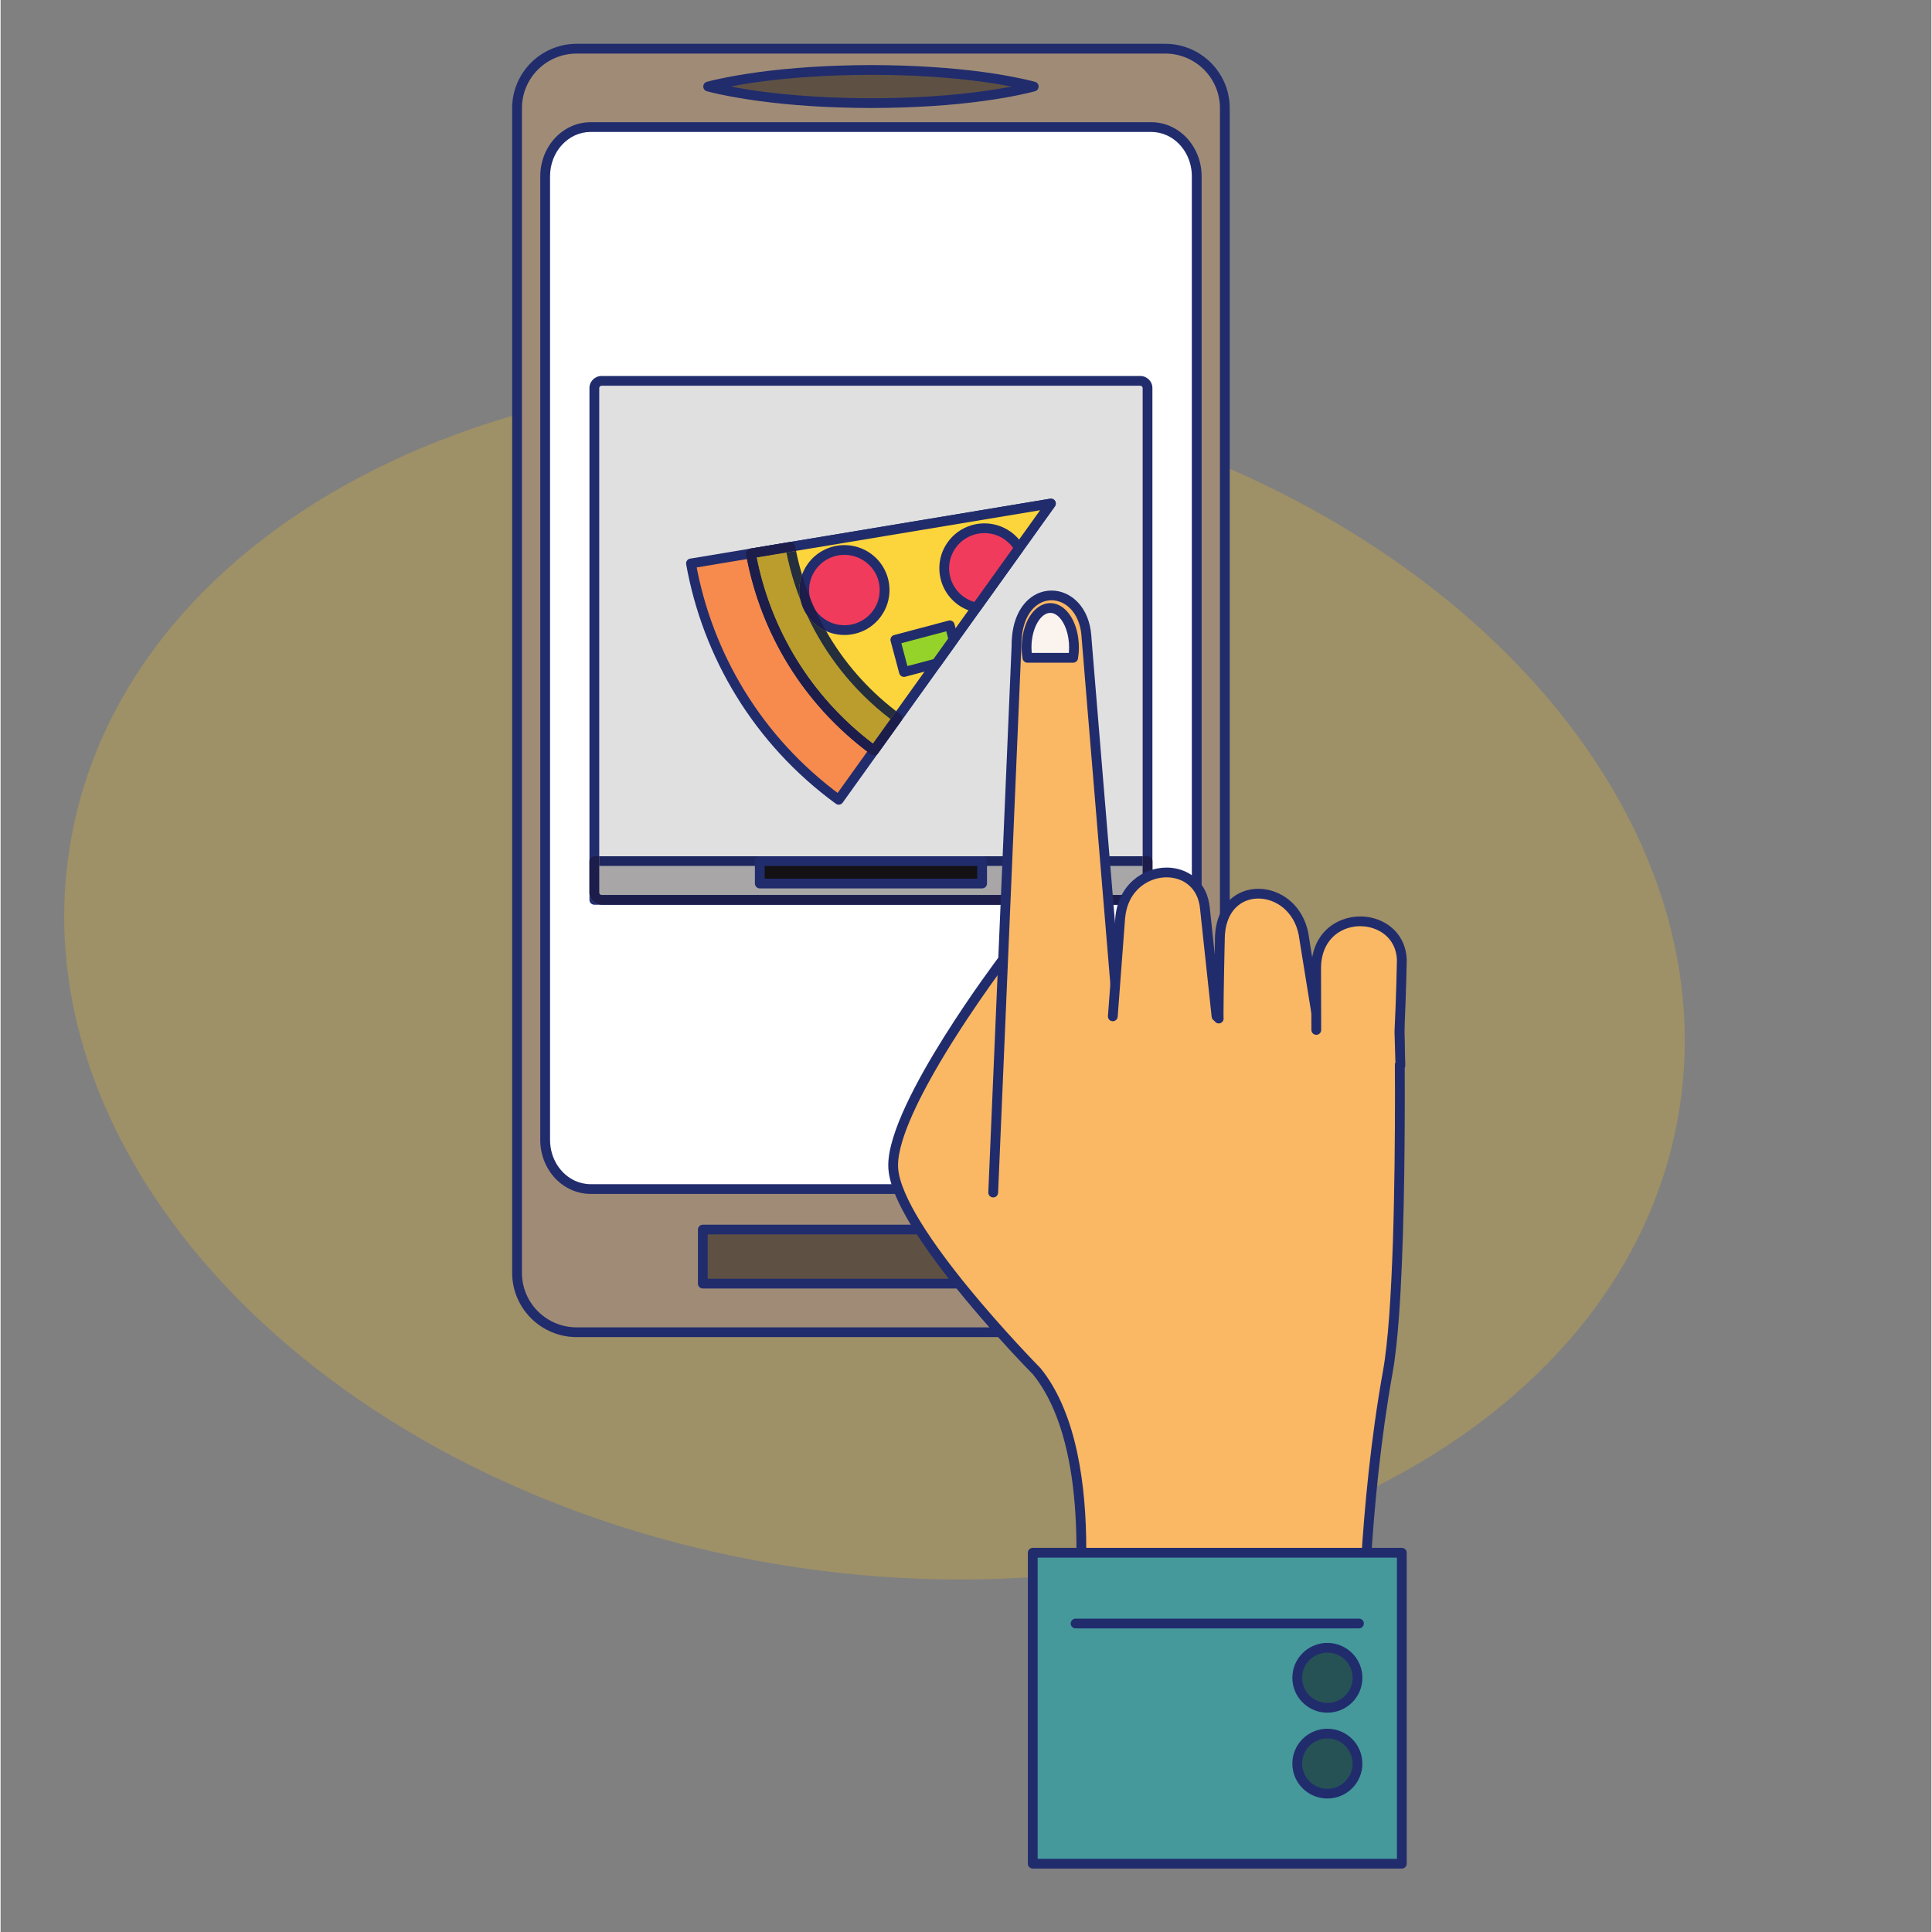
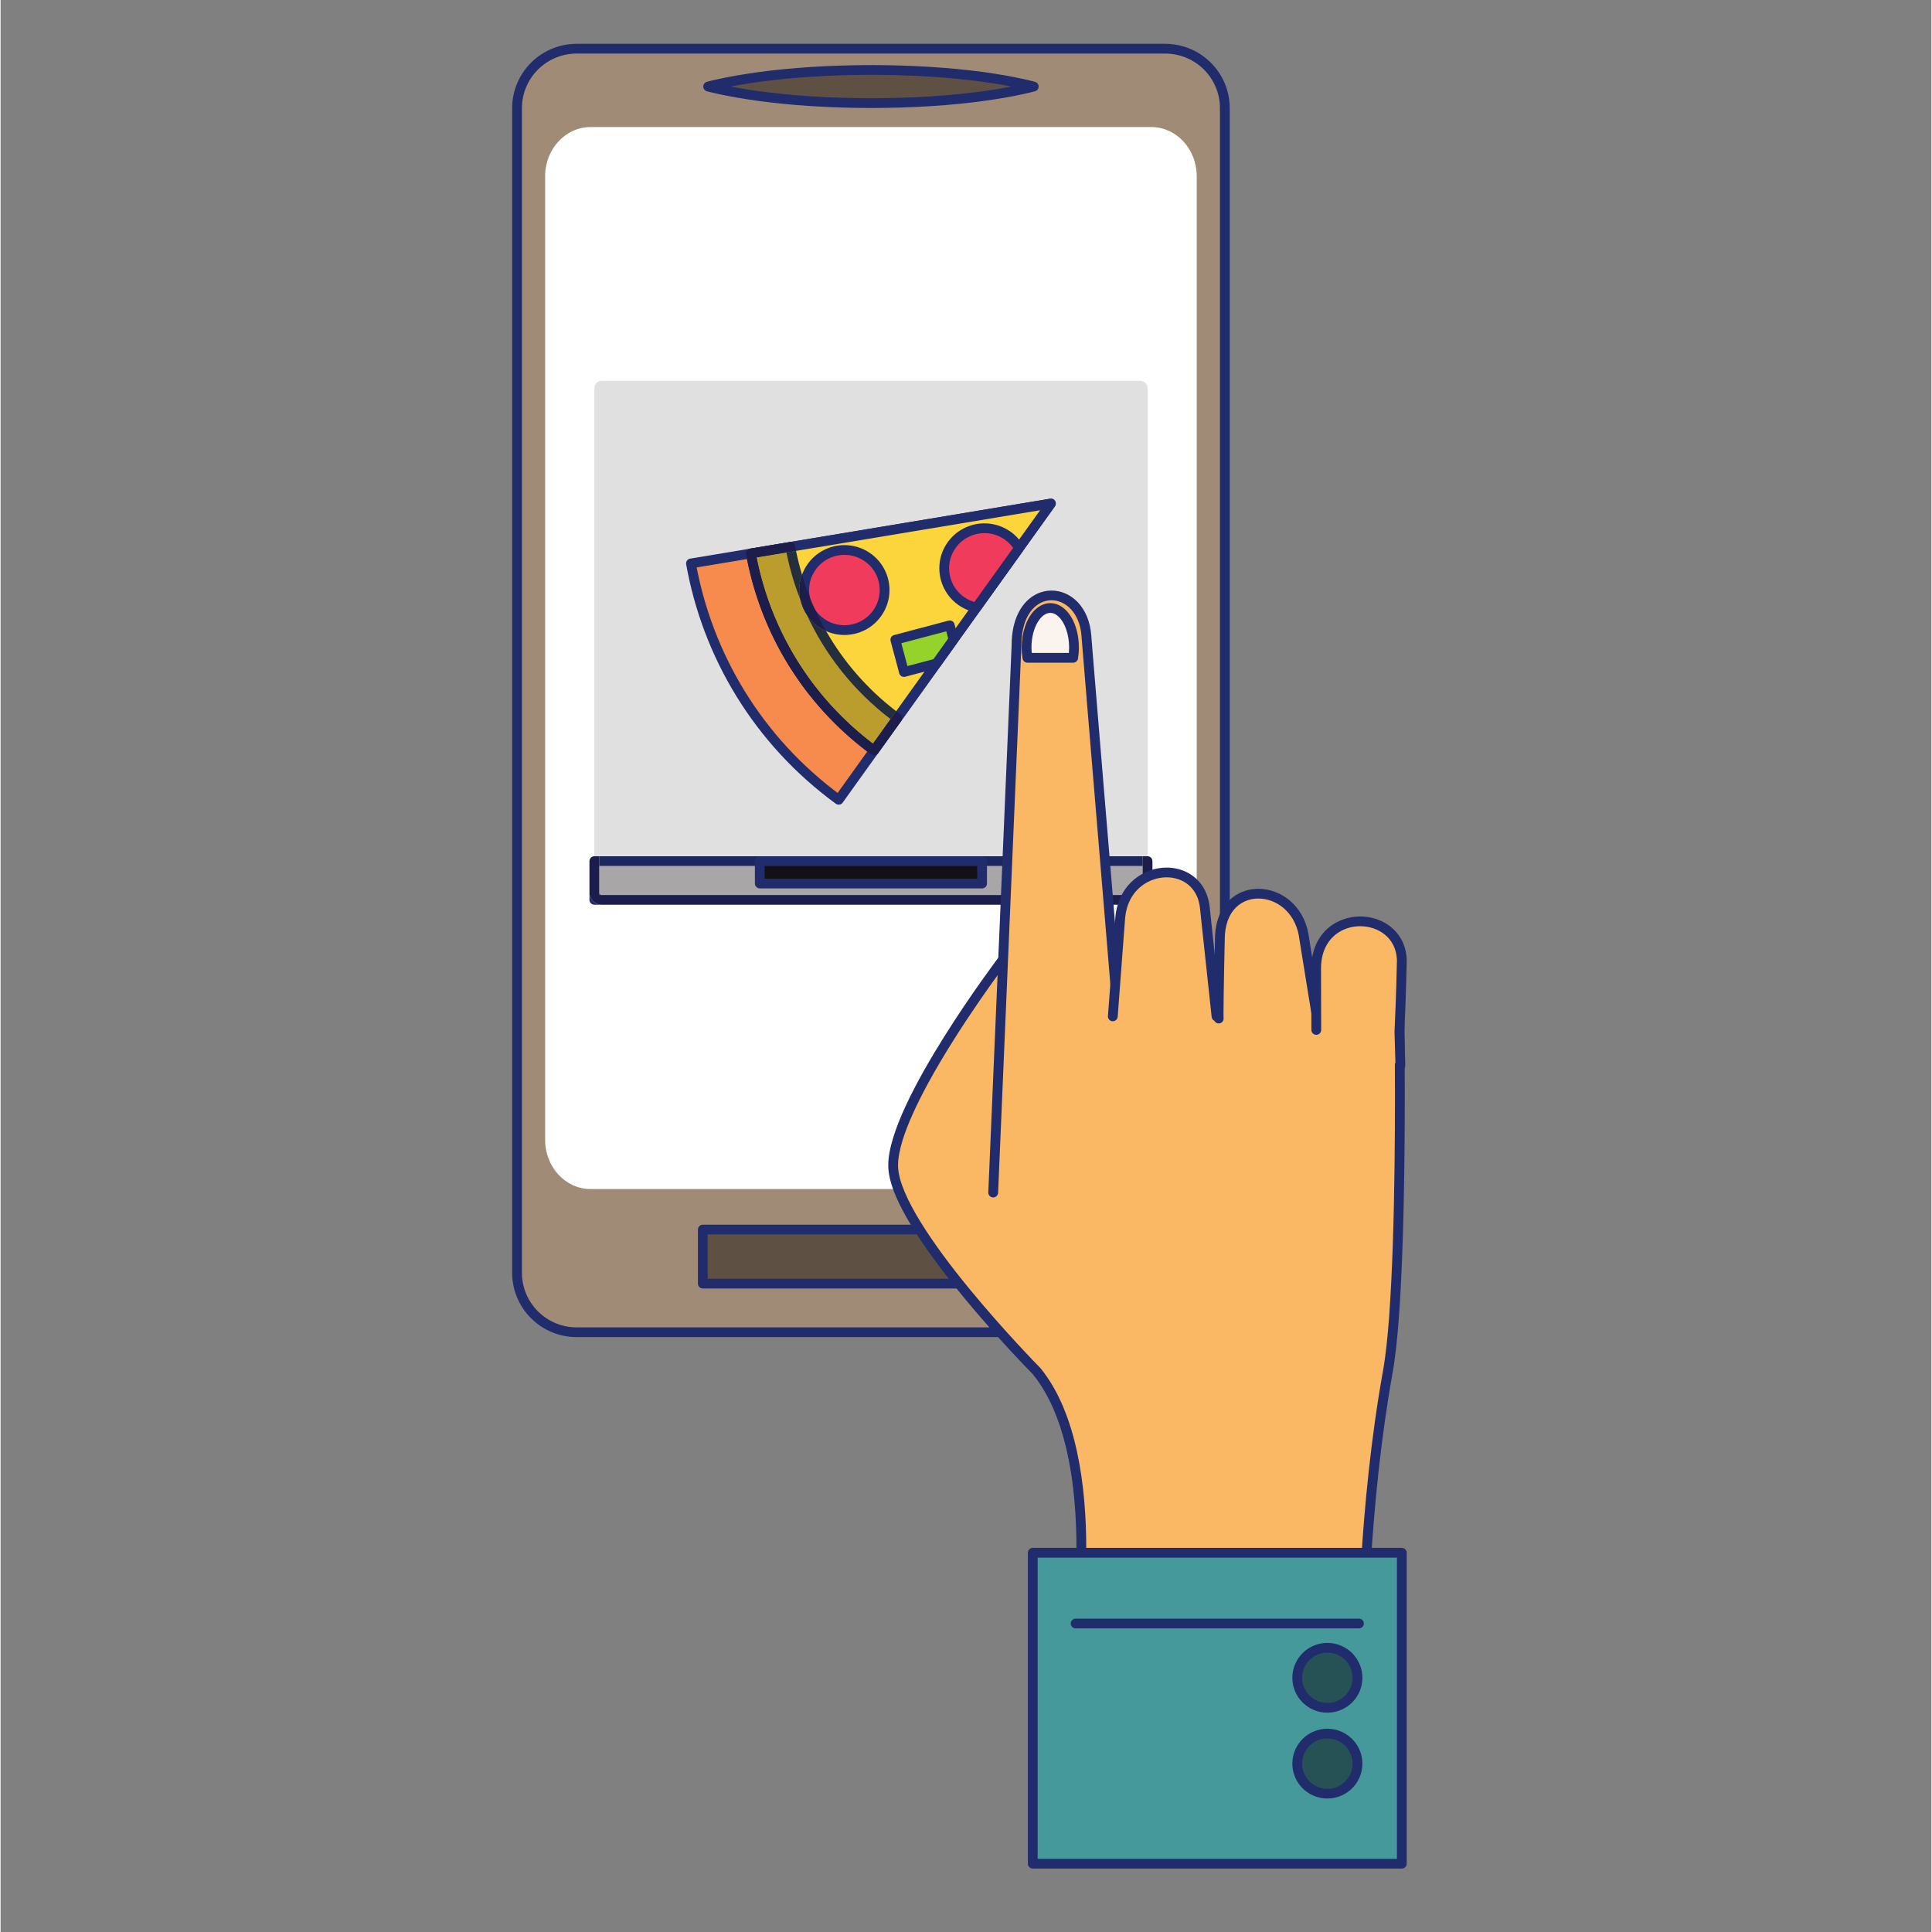
<svg xmlns="http://www.w3.org/2000/svg" width="260" zoomAndPan="magnify" viewBox="0 0 194.88 195" height="260" preserveAspectRatio="xMidYMid meet" version="1.0">
  <rect x="0" y="0" width="194.88" height="195" fill="#808080" stroke="none" />
  <defs>
    <filter x="0%" y="0%" width="100%" height="100%" id="75a8e5c677">
      <feColorMatrix values="0 0 0 0 1 0 0 0 0 1 0 0 0 0 1 0 0 0 1 0" color-interpolation-filters="sRGB" />
    </filter>
    <clipPath id="b428c9f4c9">
-       <path d="M 0.438 26 L 180 26 L 180 172 L 0.438 172 Z M 0.438 26 " clip-rule="nonzero" />
-     </clipPath>
+       </clipPath>
    <mask id="415799831d">
      <g filter="url(#75a8e5c677)">
        <rect x="-19.488" width="233.856" fill="#000000" y="-19.5" height="234" fill-opacity="0.24" />
      </g>
    </mask>
    <clipPath id="99f7f52a49">
      <path d="M 6 12 L 170 12 L 170 134 L 6 134 Z M 6 12 " clip-rule="nonzero" />
    </clipPath>
    <clipPath id="a5339b3bce">
      <path d="M 16.914 0.078 L 179.473 27.258 L 159.707 145.484 L -2.855 118.305 Z M 16.914 0.078 " clip-rule="nonzero" />
    </clipPath>
    <clipPath id="d46fecaed8">
      <path d="M 98.086 13.652 C 53.254 6.156 12.488 26.543 7.027 59.191 C 1.57 91.84 33.488 124.383 78.32 131.875 C 123.152 139.371 163.922 118.984 169.379 86.336 C 174.84 53.688 142.918 21.148 98.086 13.652 Z M 98.086 13.652 " clip-rule="nonzero" />
    </clipPath>
    <clipPath id="fdd44a4f7c">
      <rect x="0" width="180" y="0" height="146" />
    </clipPath>
    <clipPath id="84e6812eea">
      <path d="M 52 4.355 L 124 4.355 L 124 135 L 52 135 Z M 52 4.355 " clip-rule="nonzero" />
    </clipPath>
    <clipPath id="72208e0ce9">
      <path d="M 51.629 4.355 L 125 4.355 L 125 135 L 51.629 135 Z M 51.629 4.355 " clip-rule="nonzero" />
    </clipPath>
    <clipPath id="8473c670a6">
      <path d="M 90 96 L 141.914 96 L 141.914 170 L 90 170 Z M 90 96 " clip-rule="nonzero" />
    </clipPath>
    <clipPath id="861379ce4b">
      <path d="M 89 96 L 141.914 96 L 141.914 170 L 89 170 Z M 89 96 " clip-rule="nonzero" />
    </clipPath>
    <clipPath id="e65b8b7d6e">
      <path d="M 132 92 L 141.914 92 L 141.914 108 L 132 108 Z M 132 92 " clip-rule="nonzero" />
    </clipPath>
    <clipPath id="c1a253fe71">
      <path d="M 132 92 L 141.914 92 L 141.914 109 L 132 109 Z M 132 92 " clip-rule="nonzero" />
    </clipPath>
    <clipPath id="10d7e15e42">
      <path d="M 104 156 L 141.914 156 L 141.914 188.66 L 104 188.66 Z M 104 156 " clip-rule="nonzero" />
    </clipPath>
    <clipPath id="907a16c957">
      <path d="M 103 156 L 141.914 156 L 141.914 188.66 L 103 188.66 Z M 103 156 " clip-rule="nonzero" />
    </clipPath>
  </defs>
  <g clip-path="url(#b428c9f4c9)">
    <g mask="url(#415799831d)">
      <g transform="matrix(1, 0, 0, 1, 0, 26)">
        <g clip-path="url(#fdd44a4f7c)">
          <g clip-path="url(#99f7f52a49)">
            <g clip-path="url(#a5339b3bce)">
              <g clip-path="url(#d46fecaed8)">
                <path fill="#fec41a" d="M 16.914 0.078 L 179.473 27.258 L 159.707 145.484 L -2.855 118.305 Z M 16.914 0.078 " fill-opacity="1" fill-rule="nonzero" />
              </g>
            </g>
          </g>
        </g>
      </g>
    </g>
  </g>
  <g clip-path="url(#84e6812eea)">
    <path fill="#a08c76" d="M 123.562 128.465 C 123.562 131.781 120.867 134.465 117.543 134.465 L 58.148 134.465 C 54.82 134.465 52.125 131.781 52.125 128.465 L 52.125 10.918 C 52.125 7.602 54.82 4.918 58.148 4.918 L 117.543 4.918 C 120.867 4.918 123.562 7.602 123.562 10.918 L 123.562 128.465 " fill-opacity="1" fill-rule="nonzero" />
  </g>
  <g clip-path="url(#72208e0ce9)">
    <path fill="#212c6d" d="M 123.566 128.465 L 123.07 128.465 C 123.07 129.988 122.453 131.363 121.453 132.359 C 120.449 133.359 119.07 133.973 117.543 133.973 L 58.148 133.973 C 56.621 133.973 55.242 133.359 54.238 132.359 C 53.238 131.363 52.621 129.988 52.621 128.465 L 52.621 10.914 C 52.621 9.395 53.238 8.02 54.238 7.02 C 55.242 6.023 56.621 5.41 58.148 5.406 L 117.543 5.406 C 119.07 5.41 120.449 6.023 121.453 7.02 C 122.453 8.02 123.07 9.395 123.07 10.914 L 123.07 128.465 L 124.059 128.465 L 124.059 10.914 C 124.059 9.125 123.328 7.5 122.148 6.324 C 120.973 5.152 119.34 4.422 117.543 4.422 L 58.148 4.422 C 56.352 4.422 54.719 5.152 53.543 6.324 C 52.363 7.5 51.633 9.125 51.633 10.914 L 51.633 128.465 C 51.633 130.258 52.363 131.883 53.543 133.055 C 54.719 134.23 56.352 134.957 58.148 134.957 L 117.543 134.957 C 119.34 134.957 120.973 134.23 122.148 133.055 C 123.328 131.883 124.059 130.258 124.059 128.465 L 123.566 128.465 " fill-opacity="1" fill-rule="nonzero" />
  </g>
  <path fill="#ffffff" d="M 120.727 115.047 C 120.727 117.789 118.676 120.012 116.141 120.012 L 59.551 120.012 C 57.016 120.012 54.961 117.789 54.961 115.047 L 54.961 17.789 C 54.961 15.047 57.016 12.824 59.551 12.824 L 116.141 12.824 C 118.676 12.824 120.727 15.047 120.727 17.789 L 120.727 115.047 " fill-opacity="1" fill-rule="nonzero" />
-   <path fill="#212c6d" d="M 120.727 115.047 L 120.234 115.047 C 120.234 116.293 119.766 117.418 119.02 118.223 C 118.648 118.629 118.207 118.949 117.719 119.172 C 117.234 119.395 116.703 119.52 116.141 119.52 L 59.551 119.52 C 58.988 119.52 58.457 119.395 57.969 119.172 C 57.238 118.84 56.613 118.277 56.164 117.562 C 55.719 116.848 55.457 115.984 55.457 115.047 L 55.457 17.789 C 55.457 16.543 55.922 15.422 56.668 14.613 C 57.043 14.211 57.484 13.887 57.969 13.664 C 58.457 13.441 58.988 13.32 59.551 13.316 L 116.141 13.316 C 116.703 13.32 117.234 13.441 117.719 13.664 C 118.449 13.996 119.078 14.559 119.523 15.273 C 119.969 15.988 120.234 16.855 120.234 17.789 L 120.234 115.047 L 121.223 115.047 L 121.223 17.789 C 121.223 16.297 120.66 14.938 119.746 13.945 C 119.289 13.453 118.742 13.051 118.133 12.77 C 117.52 12.488 116.848 12.336 116.141 12.336 L 59.551 12.336 C 58.844 12.336 58.168 12.488 57.559 12.77 C 56.641 13.188 55.871 13.887 55.328 14.754 C 54.785 15.625 54.469 16.672 54.469 17.789 L 54.469 115.047 C 54.469 116.539 55.027 117.902 55.941 118.891 C 56.398 119.387 56.949 119.789 57.559 120.066 C 58.168 120.348 58.844 120.504 59.551 120.504 L 116.141 120.504 C 116.848 120.504 117.52 120.348 118.133 120.066 C 119.047 119.648 119.82 118.953 120.363 118.082 C 120.906 117.211 121.223 116.168 121.223 115.047 L 120.727 115.047 " fill-opacity="1" fill-rule="nonzero" />
  <path fill="#5e5143" d="M 104.816 129.559 L 70.875 129.559 L 70.875 124.102 L 104.816 124.102 L 104.816 129.559 " fill-opacity="1" fill-rule="nonzero" />
  <path fill="#212c6d" d="M 104.816 129.559 L 104.816 129.066 L 71.367 129.066 L 71.367 124.594 L 104.32 124.594 L 104.32 129.559 L 104.816 129.559 L 104.816 129.066 L 104.816 129.559 L 105.309 129.559 L 105.309 124.102 C 105.309 123.973 105.258 123.844 105.164 123.754 C 105.074 123.66 104.945 123.609 104.816 123.609 L 70.875 123.609 C 70.746 123.609 70.617 123.66 70.527 123.754 C 70.434 123.844 70.383 123.973 70.383 124.102 L 70.383 129.559 C 70.383 129.688 70.434 129.812 70.527 129.906 C 70.617 129.996 70.746 130.051 70.875 130.051 L 104.816 130.051 C 104.945 130.051 105.074 129.996 105.164 129.906 C 105.258 129.812 105.309 129.688 105.309 129.559 L 104.816 129.559 " fill-opacity="1" fill-rule="nonzero" />
  <path fill="#5e5143" d="M 71.414 8.734 C 71.414 8.734 71.93 8.59 72.824 8.402 C 73.723 8.211 75.008 7.98 76.551 7.77 C 78.09 7.559 79.887 7.375 81.812 7.254 C 82.773 7.191 83.77 7.141 84.781 7.113 C 85.793 7.074 86.82 7.07 87.844 7.059 C 88.871 7.07 89.898 7.074 90.91 7.109 C 91.922 7.133 92.918 7.188 93.879 7.246 C 95.805 7.371 97.602 7.555 99.141 7.762 C 100.684 7.969 101.965 8.207 102.867 8.398 C 103.762 8.59 104.277 8.734 104.277 8.734 C 104.277 8.734 103.762 8.879 102.867 9.066 C 101.965 9.262 100.684 9.5 99.141 9.707 C 97.602 9.914 95.805 10.098 93.879 10.219 C 92.918 10.281 91.922 10.336 90.91 10.359 C 89.898 10.395 88.871 10.398 87.844 10.41 C 86.82 10.398 85.793 10.395 84.781 10.355 C 83.77 10.328 82.773 10.277 81.812 10.215 C 79.887 10.094 78.09 9.91 76.551 9.699 C 75.008 9.484 73.723 9.254 72.824 9.066 C 71.93 8.879 71.414 8.734 71.414 8.734 " fill-opacity="1" fill-rule="nonzero" />
  <path fill="#212c6d" d="M 71.414 8.734 L 71.547 9.207 L 71.551 9.207 C 71.57 9.203 72.07 9.062 72.926 8.883 L 72.93 8.883 C 73.812 8.695 75.086 8.469 76.617 8.254 C 78.145 8.047 79.93 7.863 81.844 7.746 C 82.801 7.684 83.789 7.633 84.793 7.605 L 84.801 7.605 C 85.801 7.566 86.82 7.562 87.852 7.551 L 87.844 7.059 L 87.84 7.551 C 88.871 7.562 89.891 7.562 90.891 7.602 L 90.898 7.602 C 91.898 7.625 92.887 7.68 93.848 7.738 C 95.762 7.859 97.547 8.043 99.074 8.25 C 100.602 8.457 101.875 8.691 102.762 8.883 L 102.766 8.883 C 103.207 8.973 103.555 9.059 103.789 9.117 C 103.906 9.145 103.996 9.168 104.055 9.184 C 104.086 9.191 104.105 9.199 104.121 9.203 L 104.137 9.207 L 104.141 9.207 L 104.277 8.734 L 104.141 8.262 C 104.121 8.266 103.621 8.406 102.766 8.586 L 102.762 8.586 C 101.875 8.777 100.602 9.012 99.074 9.219 C 97.547 9.426 95.762 9.609 93.848 9.73 C 92.887 9.789 91.898 9.844 90.898 9.867 L 90.891 9.867 C 89.891 9.902 88.871 9.906 87.84 9.918 L 87.844 10.41 L 87.852 9.918 C 86.82 9.906 85.801 9.902 84.801 9.863 L 84.793 9.863 C 83.789 9.836 82.801 9.789 81.844 9.723 C 79.93 9.602 78.145 9.418 76.617 9.215 C 75.086 9 73.812 8.77 72.93 8.582 L 72.926 8.582 C 72.484 8.492 72.137 8.41 71.902 8.352 C 71.785 8.324 71.695 8.301 71.637 8.285 C 71.605 8.277 71.582 8.27 71.57 8.266 L 71.551 8.262 L 71.547 8.262 L 71.414 8.734 L 71.547 9.207 L 71.414 8.734 L 71.277 9.207 C 71.289 9.211 71.812 9.359 72.727 9.547 L 72.723 9.547 C 73.637 9.738 74.93 9.973 76.48 10.188 L 76.484 10.188 C 78.035 10.398 79.844 10.582 81.781 10.707 C 82.746 10.77 83.75 10.82 84.766 10.848 L 84.762 10.848 C 85.785 10.887 86.816 10.891 87.84 10.902 L 87.852 10.902 C 88.875 10.891 89.906 10.887 90.93 10.852 L 90.91 10.359 L 90.922 10.852 C 91.945 10.824 92.945 10.77 93.91 10.711 C 95.848 10.59 97.656 10.406 99.211 10.191 L 99.207 10.191 C 100.762 9.984 102.059 9.746 102.969 9.547 L 102.965 9.547 C 103.879 9.359 104.402 9.211 104.414 9.207 C 104.625 9.148 104.77 8.953 104.77 8.734 C 104.77 8.516 104.625 8.32 104.414 8.262 C 104.402 8.258 103.879 8.109 102.965 7.918 L 102.969 7.922 C 102.059 7.723 100.762 7.484 99.207 7.273 L 99.211 7.273 C 97.656 7.062 95.848 6.879 93.91 6.758 C 92.945 6.699 91.945 6.641 90.922 6.617 L 90.91 7.109 L 90.93 6.617 C 89.906 6.578 88.875 6.578 87.852 6.566 L 87.84 6.566 C 86.816 6.578 85.785 6.582 84.762 6.621 L 84.781 7.113 L 84.766 6.621 C 83.75 6.648 82.746 6.699 81.781 6.762 C 79.844 6.887 78.035 7.07 76.484 7.281 L 76.48 7.281 C 74.93 7.496 73.637 7.727 72.723 7.922 L 72.727 7.922 C 71.812 8.109 71.289 8.258 71.277 8.262 C 71.066 8.32 70.922 8.516 70.922 8.734 C 70.922 8.953 71.066 9.148 71.277 9.207 L 71.414 8.734 " fill-opacity="1" fill-rule="nonzero" />
  <path fill="#e0e0e0" d="M 115.762 90.094 C 115.762 90.496 115.438 90.824 115.031 90.824 L 60.656 90.824 C 60.254 90.824 59.93 90.496 59.93 90.094 L 59.93 39.168 C 59.93 38.766 60.254 38.441 60.656 38.441 L 115.031 38.441 C 115.438 38.441 115.762 38.766 115.762 39.168 L 115.762 90.094 " fill-opacity="1" fill-rule="nonzero" />
-   <path fill="#212c6d" d="M 115.762 90.094 L 115.27 90.094 C 115.27 90.16 115.242 90.219 115.199 90.262 C 115.156 90.305 115.098 90.332 115.031 90.332 L 60.656 90.332 C 60.59 90.332 60.535 90.305 60.492 90.262 C 60.449 90.219 60.422 90.16 60.422 90.094 L 60.422 39.168 C 60.422 39.102 60.449 39.047 60.492 39.004 C 60.535 38.957 60.59 38.934 60.656 38.934 L 115.031 38.934 C 115.102 38.934 115.156 38.957 115.199 39.004 C 115.242 39.047 115.27 39.102 115.27 39.168 L 115.27 90.094 L 116.254 90.094 L 116.254 39.168 C 116.258 38.832 116.117 38.523 115.898 38.305 C 115.68 38.086 115.367 37.949 115.031 37.949 L 60.656 37.949 C 60.32 37.949 60.012 38.086 59.793 38.305 C 59.574 38.523 59.434 38.832 59.434 39.168 L 59.434 90.094 C 59.434 90.43 59.57 90.738 59.793 90.957 C 60.012 91.18 60.32 91.316 60.656 91.316 L 115.031 91.316 C 115.367 91.316 115.68 91.18 115.898 90.957 C 116.117 90.738 116.258 90.43 116.254 90.094 L 115.762 90.094 " fill-opacity="1" fill-rule="nonzero" />
  <path fill="#a8a6a7" d="M 115.031 90.332 L 60.656 90.332 C 60.59 90.332 60.535 90.305 60.492 90.262 C 60.449 90.219 60.422 90.16 60.422 90.094 L 60.422 87.406 L 115.27 87.406 L 115.27 90.098 C 115.27 90.16 115.242 90.219 115.199 90.262 C 115.156 90.305 115.098 90.332 115.031 90.332 " fill-opacity="1" fill-rule="nonzero" />
  <path fill="#171f4e" d="M 115.27 90.332 L 60.422 90.332 L 60.422 90.094 C 60.422 90.16 60.449 90.219 60.492 90.262 C 60.535 90.305 60.59 90.332 60.656 90.332 L 115.031 90.332 C 115.098 90.332 115.156 90.305 115.199 90.262 C 115.242 90.219 115.27 90.16 115.27 90.098 L 115.27 90.332 " fill-opacity="1" fill-rule="nonzero" />
  <path fill="#212c6d" d="M 115.762 91.316 L 115.035 91.316 C 115.371 91.316 115.68 91.176 115.898 90.957 C 116.117 90.738 116.258 90.43 116.258 90.094 L 116.258 86.914 L 116.258 90.824 C 116.258 90.953 116.203 91.078 116.113 91.172 C 116.02 91.262 115.895 91.316 115.762 91.316 M 60.656 91.316 L 59.93 91.316 C 59.797 91.316 59.672 91.262 59.578 91.172 C 59.488 91.078 59.434 90.953 59.434 90.824 L 59.434 90.094 C 59.434 90.43 59.57 90.738 59.793 90.957 C 60.012 91.176 60.32 91.316 60.656 91.316 " fill-opacity="1" fill-rule="nonzero" />
  <path fill="#1d265e" d="M 115.27 90.098 L 115.27 87.406 L 60.422 87.406 L 60.422 90.094 L 60.422 86.422 L 115.27 86.422 L 115.27 90.094 C 115.27 90.094 115.27 90.094 115.27 90.098 " fill-opacity="1" fill-rule="nonzero" />
  <path fill="#1c1d4b" d="M 115.035 91.316 L 60.656 91.316 C 60.32 91.316 60.012 91.176 59.793 90.957 C 59.57 90.738 59.434 90.43 59.434 90.094 L 59.434 86.914 C 59.434 86.785 59.488 86.656 59.578 86.566 C 59.672 86.473 59.797 86.422 59.93 86.422 L 60.422 86.422 L 60.422 90.332 L 115.27 90.332 L 115.27 90.098 C 115.27 90.094 115.27 90.094 115.27 90.094 L 115.27 86.422 L 115.762 86.422 C 115.895 86.422 116.02 86.473 116.113 86.566 C 116.203 86.656 116.258 86.785 116.258 86.914 L 116.258 90.094 C 116.258 90.43 116.117 90.738 115.898 90.957 C 115.68 91.176 115.371 91.316 115.035 91.316 M 115.762 90.824 L 115.762 90.332 L 115.762 90.824 " fill-opacity="1" fill-rule="nonzero" />
  <path fill="#f68b4d" d="M 69.68 56.867 C 71.336 66.109 76.418 74.75 84.594 80.727 L 106.012 50.82 L 69.68 56.867 " fill-opacity="1" fill-rule="nonzero" />
  <path fill="#212c6d" d="M 69.68 56.867 L 69.195 56.953 C 70.871 66.316 76.02 75.07 84.301 81.121 C 84.406 81.199 84.539 81.23 84.672 81.211 C 84.801 81.191 84.918 81.117 84.992 81.012 L 106.414 51.105 C 106.531 50.945 106.535 50.727 106.43 50.559 C 106.324 50.391 106.129 50.301 105.93 50.336 L 69.598 56.383 C 69.469 56.402 69.352 56.477 69.277 56.586 C 69.199 56.691 69.172 56.824 69.195 56.953 L 69.68 56.867 L 69.762 57.355 L 104.918 51.5 L 84.191 80.441 L 84.594 80.727 L 84.883 80.328 C 76.812 74.434 71.801 65.906 70.164 56.781 L 69.68 56.867 L 69.762 57.355 L 69.68 56.867 " fill-opacity="1" fill-rule="nonzero" />
  <path fill="#fcd53c" d="M 75.73 55.859 C 77.129 63.559 81.359 70.754 88.156 75.75 L 106.012 50.82 L 75.73 55.859 " fill-opacity="1" fill-rule="nonzero" />
  <path fill="#212c6d" d="M 75.73 55.859 L 75.246 55.949 C 76.664 63.766 80.961 71.074 87.863 76.145 C 87.969 76.223 88.102 76.258 88.234 76.234 C 88.363 76.215 88.48 76.141 88.559 76.035 L 106.414 51.105 C 106.531 50.945 106.535 50.727 106.43 50.559 C 106.324 50.391 106.129 50.301 105.93 50.336 L 75.648 55.375 C 75.52 55.398 75.402 55.469 75.328 55.578 C 75.25 55.684 75.223 55.82 75.246 55.949 L 75.73 55.859 L 75.812 56.344 L 104.918 51.5 L 87.754 75.465 L 88.156 75.75 L 88.449 75.352 C 81.758 70.438 77.594 63.355 76.215 55.773 L 75.73 55.859 L 75.812 56.344 L 75.73 55.859 " fill-opacity="1" fill-rule="nonzero" />
  <path fill="#f03b5c" d="M 87.523 56.266 C 89.348 57.562 89.773 60.086 88.469 61.902 C 87.168 63.719 84.637 64.141 82.812 62.844 C 80.988 61.547 80.566 59.023 81.867 57.207 C 83.168 55.391 85.703 54.969 87.523 56.266 " fill-opacity="1" fill-rule="nonzero" />
  <path fill="#212c6d" d="M 87.523 56.266 L 87.238 56.664 C 87.727 57.012 88.098 57.457 88.352 57.953 C 88.602 58.453 88.73 59.004 88.73 59.559 C 88.73 60.273 88.516 60.988 88.07 61.617 C 87.719 62.102 87.273 62.473 86.773 62.727 C 86.273 62.977 85.723 63.105 85.164 63.105 C 84.449 63.105 83.727 62.891 83.098 62.441 C 82.609 62.098 82.238 61.652 81.988 61.152 C 81.734 60.656 81.605 60.105 81.605 59.551 C 81.605 58.836 81.82 58.117 82.27 57.492 C 82.617 57.008 83.062 56.633 83.562 56.383 C 84.062 56.133 84.617 56.004 85.172 56.004 C 85.891 56.004 86.609 56.219 87.238 56.664 L 87.523 56.266 L 87.812 55.863 C 87.012 55.293 86.086 55.02 85.172 55.02 C 84.461 55.02 83.758 55.184 83.121 55.504 C 82.48 55.824 81.906 56.301 81.465 56.922 C 80.895 57.719 80.617 58.641 80.617 59.551 C 80.617 60.258 80.785 60.961 81.105 61.598 C 81.426 62.234 81.906 62.805 82.527 63.242 L 82.523 63.242 C 83.324 63.812 84.25 64.09 85.164 64.09 C 85.875 64.09 86.578 63.926 87.219 63.605 C 87.855 63.285 88.43 62.809 88.871 62.188 C 89.445 61.391 89.719 60.469 89.719 59.559 C 89.719 58.852 89.555 58.148 89.23 57.512 C 88.91 56.875 88.434 56.305 87.812 55.863 L 87.523 56.266 " fill-opacity="1" fill-rule="nonzero" />
  <path fill="#f03b5c" d="M 102.797 55.312 C 102.516 54.836 102.137 54.41 101.656 54.07 C 99.832 52.773 97.301 53.195 95.996 55.012 C 94.695 56.828 95.117 59.352 96.945 60.648 C 97.422 60.988 97.949 61.207 98.492 61.316 L 102.797 55.312 " fill-opacity="1" fill-rule="nonzero" />
  <path fill="#212c6d" d="M 102.797 55.312 L 103.219 55.062 C 102.906 54.531 102.48 54.051 101.945 53.668 L 101.941 53.668 C 101.145 53.102 100.219 52.824 99.305 52.824 C 98.594 52.824 97.891 52.992 97.25 53.309 C 96.613 53.629 96.039 54.105 95.594 54.727 C 95.023 55.52 94.746 56.445 94.75 57.355 C 94.75 58.062 94.914 58.762 95.234 59.398 C 95.559 60.035 96.035 60.609 96.656 61.051 C 97.195 61.434 97.789 61.68 98.395 61.801 C 98.586 61.84 98.781 61.762 98.895 61.602 L 103.195 55.598 C 103.309 55.438 103.32 55.23 103.219 55.062 L 102.797 55.312 L 102.395 55.027 L 98.09 61.031 L 98.492 61.316 L 98.59 60.836 C 98.113 60.738 97.652 60.547 97.23 60.25 C 96.742 59.902 96.371 59.457 96.117 58.957 C 95.867 58.461 95.734 57.91 95.734 57.355 C 95.738 56.641 95.949 55.922 96.398 55.297 C 96.746 54.809 97.195 54.441 97.695 54.191 C 98.195 53.938 98.746 53.809 99.305 53.809 C 100.02 53.809 100.742 54.023 101.371 54.469 L 101.367 54.469 C 101.789 54.77 102.121 55.141 102.367 55.559 L 102.797 55.312 L 102.395 55.027 L 102.797 55.312 " fill-opacity="1" fill-rule="nonzero" />
  <path fill="#96d32a" d="M 96.18 64.543 L 95.801 63.113 L 90.309 64.574 L 91.18 67.828 L 94.453 66.961 L 96.18 64.543 " fill-opacity="1" fill-rule="nonzero" />
  <path fill="#212c6d" d="M 96.18 64.543 L 96.656 64.418 L 96.277 62.988 C 96.242 62.863 96.16 62.754 96.047 62.688 C 95.93 62.625 95.801 62.605 95.672 62.641 L 90.18 64.098 C 89.918 64.168 89.762 64.438 89.832 64.699 L 90.703 67.957 C 90.734 68.082 90.82 68.188 90.93 68.254 C 91.043 68.32 91.18 68.336 91.305 68.305 L 94.578 67.434 C 94.691 67.406 94.789 67.336 94.855 67.246 L 96.582 64.832 C 96.668 64.711 96.695 64.559 96.656 64.418 L 96.18 64.543 L 95.777 64.258 L 94.152 66.531 L 91.527 67.227 L 90.914 64.922 L 95.449 63.719 L 95.703 64.672 L 96.18 64.543 L 95.777 64.258 L 96.18 64.543 " fill-opacity="1" fill-rule="nonzero" />
  <path fill="#ba9d2c" d="M 88.047 75.055 C 81.73 70.258 77.742 63.508 76.309 56.262 L 79.312 55.766 C 79.641 57.406 80.117 59.023 80.738 60.59 C 80.82 60.938 80.941 61.273 81.105 61.598 C 81.18 61.746 81.266 61.891 81.355 62.027 C 83.215 66.062 86.059 69.711 89.816 72.582 L 88.047 75.055 " fill-opacity="1" fill-rule="nonzero" />
  <path fill="#171f4e" d="M 88.047 75.055 C 81.73 70.258 77.742 63.508 76.309 56.262 C 77.742 63.508 81.73 70.258 88.047 75.055 L 89.816 72.582 L 88.047 75.055 " fill-opacity="1" fill-rule="nonzero" />
  <path fill="#171f4e" d="M 81.355 62.027 C 81.266 61.891 81.18 61.746 81.105 61.598 C 80.941 61.273 80.82 60.938 80.738 60.59 C 80.93 61.074 81.137 61.555 81.355 62.027 " fill-opacity="1" fill-rule="nonzero" />
  <path fill="#1d265e" d="M 89.918 74.133 L 90.91 72.75 C 90.906 72.758 90.902 72.762 90.898 72.766 L 89.918 74.133 " fill-opacity="1" fill-rule="nonzero" />
  <path fill="#1c1d4b" d="M 88.156 76.242 C 88.051 76.242 87.949 76.207 87.863 76.145 C 87.73 76.051 87.602 75.953 87.473 75.855 C 87.602 75.953 87.73 76.051 87.863 76.145 C 87.949 76.207 88.051 76.242 88.156 76.242 M 88.234 76.234 C 88.336 76.219 88.434 76.172 88.504 76.098 C 88.434 76.172 88.336 76.219 88.234 76.234 M 88.594 75.98 L 90.914 72.746 C 90.914 72.746 90.91 72.75 90.91 72.75 L 89.918 74.133 L 88.594 75.98 M 75.336 56.426 C 75.305 56.266 75.273 56.109 75.246 55.949 C 75.246 55.945 75.246 55.945 75.242 55.941 C 75.246 55.945 75.246 55.945 75.246 55.949 C 75.273 56.109 75.305 56.266 75.336 56.426 " fill-opacity="1" fill-rule="nonzero" />
  <path fill="#252e3c" d="M 89.816 72.582 C 86.059 69.711 83.215 66.062 81.355 62.027 C 81.656 62.492 82.051 62.906 82.523 63.242 L 82.527 63.242 C 82.527 63.242 82.527 63.242 82.523 63.242 C 82.781 63.426 83.047 63.578 83.324 63.699 C 85.066 66.754 87.434 69.516 90.391 71.781 L 89.816 72.582 M 80.738 60.59 C 80.117 59.023 79.641 57.406 79.312 55.766 L 76.309 56.262 L 80.285 55.602 C 80.449 56.414 80.652 57.219 80.891 58.012 C 80.707 58.512 80.617 59.035 80.617 59.551 C 80.617 59.902 80.66 60.25 80.738 60.59 " fill-opacity="1" fill-rule="nonzero" />
  <path fill="#1c1d4b" d="M 88.156 76.242 C 88.051 76.242 87.949 76.207 87.863 76.145 C 87.73 76.051 87.602 75.953 87.473 75.855 C 80.938 70.902 76.809 63.914 75.336 56.426 C 75.305 56.266 75.273 56.109 75.246 55.949 C 75.246 55.945 75.246 55.945 75.242 55.941 C 75.223 55.816 75.254 55.684 75.328 55.578 C 75.402 55.469 75.52 55.398 75.648 55.375 L 79.625 54.715 C 79.652 54.711 79.68 54.707 79.707 54.707 C 79.941 54.707 80.148 54.875 80.191 55.109 C 80.223 55.273 80.254 55.438 80.285 55.602 L 76.309 56.262 C 77.742 63.508 81.73 70.258 88.047 75.055 L 89.816 72.582 L 90.391 71.781 C 90.523 71.883 90.656 71.984 90.793 72.086 C 91 72.238 91.055 72.527 90.914 72.746 L 88.594 75.98 L 88.559 76.035 C 88.543 76.059 88.523 76.078 88.504 76.098 C 88.434 76.172 88.336 76.219 88.234 76.234 C 88.207 76.238 88.18 76.242 88.156 76.242 " fill-opacity="1" fill-rule="nonzero" />
  <path fill="#262949" d="M 82.223 61.551 C 82.133 61.422 82.055 61.289 81.988 61.152 C 81.852 60.883 81.75 60.594 81.684 60.297 C 81.852 60.719 82.031 61.137 82.223 61.551 " fill-opacity="1" fill-rule="nonzero" />
  <path fill="#1c1d4b" d="M 83.324 63.699 C 83.047 63.578 82.781 63.426 82.523 63.242 C 82.051 62.906 81.656 62.492 81.355 62.027 C 81.137 61.555 80.93 61.074 80.738 60.59 C 80.66 60.25 80.617 59.902 80.617 59.551 C 80.617 59.035 80.707 58.512 80.891 58.012 C 81.121 58.785 81.387 59.547 81.684 60.297 C 81.75 60.594 81.852 60.883 81.988 61.152 C 82.055 61.289 82.133 61.422 82.223 61.551 C 82.555 62.281 82.922 62.996 83.324 63.699 M 82.527 63.242 L 82.523 63.242 C 82.527 63.242 82.527 63.242 82.527 63.242 " fill-opacity="1" fill-rule="nonzero" />
  <path fill="#131113" d="M 99.066 89.176 L 76.625 89.176 L 76.625 86.914 L 99.066 86.914 L 99.066 89.176 " fill-opacity="1" fill-rule="nonzero" />
  <path fill="#212c6d" d="M 99.066 89.176 L 99.066 88.684 L 77.117 88.684 L 77.117 87.406 L 98.57 87.406 L 98.57 89.176 L 99.066 89.176 L 99.066 88.684 L 99.066 89.176 L 99.559 89.176 L 99.559 86.914 C 99.559 86.785 99.508 86.656 99.414 86.566 C 99.324 86.473 99.195 86.422 99.066 86.422 L 76.625 86.422 C 76.496 86.422 76.367 86.473 76.277 86.566 C 76.184 86.656 76.133 86.785 76.133 86.914 L 76.133 89.176 C 76.133 89.305 76.184 89.43 76.277 89.523 C 76.367 89.613 76.496 89.668 76.625 89.668 L 99.066 89.668 C 99.195 89.668 99.324 89.613 99.414 89.523 C 99.508 89.43 99.559 89.305 99.559 89.176 L 99.066 89.176 " fill-opacity="1" fill-rule="nonzero" />
  <g clip-path="url(#8473c670a6)">
    <path fill="#fab864" d="M 140.02 138.41 C 137.281 153.656 137.434 169.344 137.434 169.344 L 107.945 169.344 C 107.945 169.344 112.082 147.691 104.586 138.41 C 104.586 138.41 90.508 124.172 90.098 117.918 C 89.707 111.98 101.188 96.836 101.188 96.836 L 141.188 103.031 C 141.188 103.031 141.586 129.699 140.02 138.41 " fill-opacity="1" fill-rule="nonzero" />
  </g>
  <g clip-path="url(#861379ce4b)">
    <path fill="#212c6d" d="M 140.02 138.41 L 139.535 138.324 C 138.297 145.203 137.648 152.16 137.309 157.742 C 136.969 163.32 136.938 167.52 136.938 168.879 C 136.938 169.184 136.941 169.348 136.941 169.348 L 137.434 169.344 L 137.434 168.852 L 107.945 168.852 L 107.945 169.344 L 108.43 169.434 C 108.434 169.418 109.578 163.434 109.578 156.375 C 109.578 153.176 109.344 149.758 108.652 146.562 C 108.309 144.965 107.852 143.426 107.246 141.996 C 106.645 140.566 105.895 139.246 104.969 138.102 C 104.957 138.086 104.949 138.082 104.938 138.066 L 104.926 138.055 C 104.719 137.848 101.211 134.27 97.711 129.996 C 95.961 127.859 94.215 125.543 92.891 123.398 C 92.227 122.324 91.672 121.297 91.273 120.355 C 90.871 119.418 90.633 118.574 90.59 117.887 C 90.582 117.801 90.582 117.707 90.582 117.613 C 90.578 116.922 90.742 116.062 91.035 115.105 C 91.551 113.426 92.469 111.453 93.555 109.445 C 95.184 106.434 97.195 103.352 98.793 101.027 C 99.594 99.863 100.293 98.891 100.789 98.207 C 101.039 97.863 101.238 97.598 101.371 97.414 C 101.441 97.32 101.492 97.25 101.527 97.203 C 101.547 97.18 101.559 97.164 101.566 97.152 C 101.578 97.141 101.582 97.133 101.582 97.133 L 101.188 96.836 L 101.113 97.324 L 141.109 103.52 L 141.188 103.031 L 140.691 103.039 C 140.691 103.039 140.691 103.09 140.695 103.18 C 140.703 103.824 140.738 106.641 140.738 110.473 C 140.738 114.75 140.695 120.293 140.523 125.477 C 140.434 128.066 140.316 130.574 140.156 132.785 C 139.992 134.992 139.789 136.914 139.535 138.324 L 140.02 138.41 L 140.508 138.496 C 140.77 137.027 140.977 135.086 141.141 132.855 C 141.629 126.168 141.727 116.902 141.727 110.473 C 141.727 106.086 141.68 103.027 141.68 103.027 C 141.676 102.785 141.5 102.582 141.262 102.547 L 101.262 96.352 C 101.086 96.324 100.902 96.395 100.793 96.539 C 100.789 96.547 98.008 100.215 95.219 104.664 C 93.824 106.891 92.426 109.309 91.375 111.574 C 90.848 112.703 90.406 113.801 90.094 114.816 C 89.781 115.832 89.594 116.773 89.594 117.613 C 89.594 117.727 89.598 117.84 89.605 117.953 C 89.664 118.816 89.945 119.77 90.383 120.789 C 91.148 122.57 92.398 124.57 93.836 126.582 C 95.996 129.598 98.59 132.637 100.648 134.926 C 102.707 137.215 104.23 138.75 104.234 138.754 L 104.586 138.41 L 104.199 138.719 C 105.055 139.781 105.762 141.016 106.336 142.375 C 107.199 144.418 107.762 146.734 108.113 149.133 C 108.461 151.535 108.59 154.016 108.59 156.375 C 108.59 159.852 108.309 163.078 108.023 165.43 C 107.883 166.605 107.742 167.562 107.637 168.223 C 107.582 168.555 107.539 168.812 107.508 168.988 C 107.492 169.074 107.48 169.141 107.473 169.188 C 107.469 169.207 107.465 169.223 107.465 169.234 C 107.461 169.246 107.461 169.25 107.461 169.25 C 107.434 169.395 107.469 169.543 107.566 169.656 C 107.656 169.77 107.797 169.836 107.945 169.836 L 137.434 169.836 C 137.566 169.836 137.691 169.781 137.785 169.688 C 137.879 169.594 137.93 169.469 137.926 169.336 C 137.926 169.336 137.926 169.328 137.926 169.309 C 137.926 169.25 137.926 169.105 137.926 168.879 C 137.926 167.535 137.957 163.352 138.297 157.801 C 138.633 152.246 139.281 145.324 140.508 138.496 L 140.02 138.41 " fill-opacity="1" fill-rule="nonzero" />
  </g>
  <path fill="#fab864" d="M 112.664 101.293 C 112.664 101.293 109.598 64.484 109.594 64.176 C 109.176 58.664 102.5 58.48 102.535 65.203 L 100.188 120.367 " fill-opacity="1" fill-rule="nonzero" />
  <path fill="#212c6d" d="M 113.16 101.254 C 113.16 101.254 113.109 100.68 113.027 99.672 C 112.73 96.145 111.996 87.328 111.336 79.359 C 111.008 75.375 110.695 71.602 110.465 68.809 C 110.348 67.414 110.254 66.262 110.188 65.449 C 110.156 65.047 110.129 64.727 110.113 64.504 C 110.105 64.391 110.098 64.305 110.094 64.246 C 110.09 64.215 110.09 64.191 110.086 64.176 L 110.086 64.156 L 109.789 64.172 L 110.086 64.172 C 110.086 64.156 110.086 64.156 110.086 64.156 L 109.789 64.172 L 110.086 64.172 L 110.086 64.137 C 109.977 62.715 109.473 61.582 108.738 60.801 C 108.008 60.023 107.043 59.605 106.07 59.605 C 105.555 59.605 105.035 59.723 104.555 59.961 C 103.828 60.32 103.195 60.945 102.75 61.816 C 102.301 62.688 102.043 63.797 102.043 65.152 C 102.043 65.168 102.043 65.188 102.043 65.207 L 102.535 65.203 L 102.043 65.184 L 99.691 120.348 C 99.68 120.621 99.891 120.848 100.164 120.859 C 100.438 120.871 100.668 120.66 100.68 120.391 L 103.027 65.223 L 103.027 65.199 C 103.027 65.184 103.027 65.168 103.027 65.152 C 103.027 64.332 103.133 63.633 103.312 63.051 C 103.578 62.176 104.004 61.562 104.488 61.168 C 104.973 60.773 105.52 60.59 106.07 60.586 C 106.758 60.59 107.457 60.879 108.02 61.477 C 108.578 62.07 109.008 62.977 109.102 64.211 L 109.594 64.176 L 109.098 64.184 C 109.098 64.203 109.102 64.207 109.102 64.219 C 109.102 64.254 109.109 64.312 109.113 64.41 C 109.172 65.141 109.391 67.812 109.688 71.41 C 110.578 82.203 112.176 101.336 112.176 101.336 C 112.195 101.605 112.434 101.805 112.707 101.785 C 112.98 101.762 113.18 101.523 113.16 101.254 " fill-opacity="1" fill-rule="nonzero" />
  <path fill="#fab864" d="M 122.727 102.582 C 122.074 96.57 121.559 91.77 121.555 91.664 C 121.039 86.461 113.508 86.988 113.008 92.617 L 112.258 102.582 " fill-opacity="1" fill-rule="nonzero" />
  <path fill="#212c6d" d="M 123.215 102.531 C 122.891 99.523 122.598 96.82 122.387 94.855 C 122.281 93.871 122.195 93.074 122.141 92.516 C 122.109 92.238 122.086 92.016 122.07 91.867 C 122.062 91.789 122.059 91.73 122.055 91.691 C 122.051 91.668 122.051 91.656 122.051 91.645 L 122.047 91.637 L 121.711 91.66 L 122.051 91.656 C 122.047 91.637 122.047 91.637 122.047 91.637 L 121.711 91.66 L 122.051 91.656 L 122.047 91.613 C 121.98 90.953 121.809 90.363 121.555 89.855 C 121.168 89.094 120.586 88.512 119.91 88.133 C 119.234 87.754 118.465 87.566 117.688 87.566 C 116.496 87.57 115.281 87.996 114.32 88.844 C 113.836 89.266 113.422 89.793 113.109 90.418 C 112.797 91.043 112.586 91.766 112.516 92.574 L 112.516 92.582 L 111.766 102.547 C 111.746 102.816 111.949 103.055 112.219 103.074 C 112.492 103.094 112.73 102.891 112.75 102.621 L 113.5 92.656 L 113.008 92.617 L 113.5 92.66 C 113.562 91.965 113.738 91.367 113.992 90.855 C 114.375 90.09 114.941 89.516 115.59 89.133 C 116.238 88.746 116.973 88.551 117.688 88.551 C 118.102 88.551 118.508 88.617 118.883 88.746 C 119.449 88.941 119.945 89.277 120.328 89.762 C 120.711 90.246 120.98 90.883 121.062 91.711 L 121.555 91.664 L 121.062 91.672 C 121.062 91.691 121.062 91.695 121.062 91.703 C 121.066 91.734 121.07 91.766 121.074 91.816 C 121.094 92.008 121.137 92.43 121.203 93.047 C 121.398 94.891 121.785 98.473 122.234 102.637 C 122.266 102.906 122.508 103.102 122.781 103.07 C 123.051 103.043 123.246 102.801 123.215 102.531 " fill-opacity="1" fill-rule="nonzero" />
  <path fill="#fab864" d="M 132.996 103.477 C 132.996 103.477 131.516 94.422 131.516 94.316 C 130.496 88.902 123.008 88.559 123.062 94.902 C 123.062 94.902 122.883 102.676 122.949 102.805 " fill-opacity="1" fill-rule="nonzero" />
  <path fill="#212c6d" d="M 133.484 103.398 C 133.484 103.398 133.461 103.258 133.418 103.008 C 133.277 102.141 132.926 99.973 132.605 98.008 C 132.445 97.027 132.297 96.094 132.184 95.402 C 132.129 95.059 132.086 94.773 132.055 94.574 C 132.039 94.473 132.023 94.391 132.016 94.336 C 132.012 94.309 132.008 94.289 132.008 94.277 L 132.008 94.266 L 131.77 94.293 L 132.008 94.273 L 132.008 94.266 L 131.77 94.293 L 132.008 94.273 L 131.559 94.312 L 132.008 94.305 C 132.008 94.281 132.008 94.277 132.008 94.273 L 131.559 94.312 L 132.008 94.305 C 132.008 94.277 132.004 94.254 132 94.223 C 131.73 92.781 131.02 91.641 130.102 90.875 C 129.18 90.109 128.055 89.707 126.945 89.707 C 126.387 89.707 125.828 89.809 125.309 90.023 C 124.527 90.344 123.828 90.914 123.34 91.727 C 122.852 92.535 122.566 93.578 122.566 94.832 C 122.566 94.855 122.566 94.883 122.566 94.906 L 123.062 94.902 L 122.57 94.891 C 122.566 94.891 122.535 96.27 122.504 97.879 C 122.473 99.488 122.441 101.32 122.441 102.238 C 122.441 102.41 122.441 102.547 122.445 102.652 C 122.445 102.707 122.449 102.75 122.449 102.789 C 122.453 102.809 122.453 102.828 122.457 102.855 C 122.457 102.867 122.461 102.883 122.465 102.906 C 122.469 102.918 122.473 102.934 122.477 102.953 C 122.484 102.969 122.492 102.996 122.512 103.031 C 122.637 103.273 122.934 103.367 123.176 103.242 C 123.418 103.117 123.512 102.82 123.387 102.578 L 122.965 102.801 L 123.418 102.656 C 123.414 102.637 123.406 102.617 123.387 102.578 L 122.965 102.801 L 123.418 102.656 L 123.008 102.785 L 123.434 102.711 C 123.43 102.703 123.43 102.688 123.418 102.656 L 123.008 102.785 L 123.434 102.711 L 123.148 102.762 L 123.434 102.727 C 123.434 102.727 123.434 102.723 123.434 102.711 L 123.148 102.762 L 123.434 102.727 L 123.332 102.738 L 123.438 102.73 L 123.434 102.727 L 123.332 102.738 L 123.438 102.73 C 123.438 102.73 123.434 102.711 123.434 102.684 C 123.43 102.602 123.43 102.441 123.43 102.238 C 123.43 101.34 123.461 99.504 123.492 97.898 C 123.508 97.094 123.523 96.348 123.535 95.805 C 123.543 95.531 123.547 95.309 123.551 95.152 C 123.555 95 123.555 94.914 123.555 94.914 L 123.555 94.898 C 123.555 94.875 123.555 94.855 123.555 94.832 C 123.555 94.094 123.664 93.465 123.852 92.941 C 124.133 92.156 124.582 91.605 125.117 91.238 C 125.656 90.871 126.289 90.691 126.945 90.691 C 127.816 90.691 128.723 91.008 129.465 91.629 C 130.211 92.254 130.797 93.172 131.031 94.406 L 131.516 94.316 L 131.023 94.324 C 131.023 94.34 131.023 94.348 131.023 94.355 C 131.023 94.379 131.027 94.383 131.027 94.395 C 131.031 94.434 131.039 94.492 131.055 94.582 C 131.156 95.246 131.52 97.484 131.859 99.566 C 132.195 101.641 132.508 103.555 132.508 103.555 C 132.555 103.824 132.805 104.008 133.074 103.961 C 133.344 103.918 133.527 103.664 133.484 103.398 " fill-opacity="1" fill-rule="nonzero" />
  <g clip-path="url(#e65b8b7d6e)">
    <path fill="#fab864" d="M 141.285 107.531 L 141.188 104.148 C 141.375 100.129 141.43 96.941 141.43 96.848 C 141.188 91.621 132.723 91.484 132.781 97.832 L 132.797 103.953 " fill-opacity="1" fill-rule="nonzero" />
  </g>
  <g clip-path="url(#c1a253fe71)">
    <path fill="#212c6d" d="M 141.777 107.516 L 141.68 104.133 L 141.188 104.148 L 141.68 104.172 C 141.773 102.184 141.836 100.398 141.871 99.09 C 141.891 98.434 141.902 97.898 141.91 97.516 C 141.914 97.324 141.918 97.172 141.918 97.062 C 141.922 97.008 141.922 96.961 141.922 96.926 C 141.922 96.891 141.922 96.871 141.922 96.855 L 141.922 96.848 L 141.555 96.848 L 141.922 96.852 L 141.922 96.848 L 141.555 96.848 L 141.922 96.852 L 141.922 96.828 C 141.891 96.133 141.727 95.508 141.457 94.965 C 141.051 94.152 140.414 93.531 139.672 93.121 C 138.93 92.707 138.082 92.5 137.23 92.5 C 136.621 92.5 136.008 92.605 135.434 92.824 C 134.566 93.145 133.77 93.723 133.199 94.555 C 132.625 95.387 132.285 96.469 132.285 97.77 C 132.285 97.793 132.285 97.816 132.285 97.836 L 132.301 103.957 C 132.301 104.227 132.523 104.445 132.797 104.445 C 133.07 104.445 133.289 104.227 133.289 103.953 L 133.273 97.832 L 133.273 97.828 C 133.273 97.809 133.273 97.789 133.273 97.77 C 133.273 97.016 133.402 96.375 133.621 95.84 C 133.953 95.035 134.48 94.457 135.113 94.066 C 135.746 93.68 136.488 93.484 137.23 93.484 C 138.152 93.484 139.062 93.789 139.742 94.355 C 140.082 94.637 140.363 94.984 140.57 95.402 C 140.777 95.82 140.91 96.305 140.934 96.871 L 141.43 96.848 L 140.934 96.848 L 140.934 96.855 C 140.934 96.859 140.934 96.879 140.934 96.914 C 140.926 97.406 140.867 100.414 140.691 104.125 L 140.691 104.16 L 140.789 107.543 C 140.797 107.816 141.027 108.031 141.297 108.023 C 141.57 108.016 141.785 107.789 141.777 107.516 " fill-opacity="1" fill-rule="nonzero" />
  </g>
  <path fill="#fbf3ee" d="M 103.555 65.355 C 103.555 65.715 103.586 66.062 103.641 66.395 L 108.254 66.395 C 108.309 66.062 108.34 65.715 108.34 65.355 C 108.34 63.152 107.27 61.367 105.949 61.367 C 104.625 61.367 103.555 63.152 103.555 65.355 " fill-opacity="1" fill-rule="nonzero" />
  <path fill="#212c6d" d="M 103.555 65.355 L 103.059 65.355 C 103.059 65.742 103.094 66.117 103.152 66.473 C 103.191 66.711 103.398 66.887 103.641 66.887 L 108.254 66.887 C 108.5 66.887 108.703 66.711 108.742 66.473 C 108.801 66.117 108.832 65.742 108.832 65.355 C 108.832 64.176 108.551 63.098 108.062 62.285 C 107.816 61.875 107.52 61.531 107.164 61.281 C 106.984 61.156 106.793 61.055 106.59 60.984 C 106.387 60.914 106.168 60.875 105.949 60.875 C 105.727 60.875 105.508 60.914 105.305 60.984 C 104.949 61.105 104.629 61.324 104.355 61.602 C 103.945 62.016 103.625 62.57 103.406 63.211 C 103.184 63.852 103.062 64.578 103.059 65.355 L 104.047 65.355 C 104.047 64.332 104.301 63.414 104.68 62.789 C 104.867 62.477 105.086 62.234 105.301 62.082 C 105.41 62.008 105.52 61.953 105.625 61.914 C 105.73 61.879 105.84 61.859 105.949 61.859 C 106.059 61.859 106.164 61.879 106.27 61.914 C 106.457 61.977 106.648 62.102 106.836 62.289 C 107.117 62.574 107.375 63 107.555 63.531 C 107.738 64.059 107.848 64.684 107.848 65.355 C 107.848 65.688 107.816 66.008 107.766 66.316 L 108.254 66.395 L 108.254 65.902 L 103.641 65.902 L 103.641 66.395 L 104.129 66.316 C 104.078 66.008 104.047 65.688 104.047 65.355 L 103.555 65.355 " fill-opacity="1" fill-rule="nonzero" />
  <g clip-path="url(#10d7e15e42)">
    <path fill="#45999b" d="M 141.43 188.105 L 104.176 188.105 L 104.176 156.723 L 141.43 156.723 L 141.43 188.105 " fill-opacity="1" fill-rule="nonzero" />
  </g>
  <g clip-path="url(#907a16c957)">
    <path fill="#212c6d" d="M 141.43 188.105 L 141.43 187.617 L 104.672 187.617 L 104.672 157.215 L 140.934 157.215 L 140.934 188.105 L 141.43 188.105 L 141.43 187.617 L 141.43 188.105 L 141.922 188.105 L 141.922 156.723 C 141.922 156.594 141.871 156.469 141.777 156.375 C 141.688 156.285 141.559 156.23 141.43 156.23 L 104.176 156.23 C 104.047 156.23 103.918 156.285 103.828 156.375 C 103.734 156.469 103.684 156.594 103.684 156.723 L 103.684 188.105 C 103.684 188.238 103.734 188.363 103.828 188.453 C 103.918 188.547 104.047 188.598 104.176 188.598 L 141.43 188.598 C 141.559 188.598 141.688 188.547 141.777 188.453 C 141.871 188.363 141.922 188.238 141.922 188.105 L 141.43 188.105 " fill-opacity="1" fill-rule="nonzero" />
  </g>
  <path fill="#212c6d" d="M 108.5 164.355 L 137.105 164.355 C 137.375 164.355 137.598 164.137 137.598 163.863 C 137.598 163.594 137.375 163.371 137.105 163.371 L 108.5 163.371 C 108.23 163.371 108.008 163.594 108.008 163.863 C 108.008 164.137 108.23 164.355 108.5 164.355 " fill-opacity="1" fill-rule="nonzero" />
  <path fill="#265256" d="M 136.957 169.344 C 136.957 171.016 135.594 172.371 133.914 172.371 C 132.234 172.371 130.871 171.016 130.871 169.344 C 130.871 167.668 132.234 166.312 133.914 166.312 C 135.594 166.312 136.957 167.668 136.957 169.344 " fill-opacity="1" fill-rule="nonzero" />
  <path fill="#212c6d" d="M 136.957 169.344 L 136.461 169.344 C 136.461 170.047 136.176 170.676 135.715 171.137 C 135.254 171.598 134.621 171.879 133.914 171.883 C 133.211 171.879 132.574 171.598 132.113 171.137 C 131.652 170.676 131.367 170.047 131.367 169.344 C 131.367 168.641 131.652 168.008 132.113 167.547 C 132.574 167.086 133.211 166.805 133.914 166.805 C 134.621 166.805 135.254 167.086 135.715 167.547 C 136.176 168.008 136.461 168.641 136.461 169.344 L 137.449 169.344 C 137.449 168.371 137.051 167.488 136.414 166.852 C 135.773 166.215 134.887 165.82 133.914 165.82 C 132.938 165.82 132.051 166.215 131.414 166.852 C 130.773 167.488 130.379 168.371 130.379 169.344 C 130.379 170.312 130.773 171.199 131.414 171.832 C 132.051 172.469 132.938 172.867 133.914 172.863 C 134.887 172.867 135.773 172.469 136.414 171.832 C 137.051 171.199 137.449 170.312 137.449 169.344 L 136.957 169.344 " fill-opacity="1" fill-rule="nonzero" />
  <path fill="#265256" d="M 136.957 178.004 C 136.957 179.68 135.594 181.035 133.914 181.035 C 132.234 181.035 130.871 179.68 130.871 178.004 C 130.871 176.332 132.234 174.977 133.914 174.977 C 135.594 174.977 136.957 176.332 136.957 178.004 " fill-opacity="1" fill-rule="nonzero" />
  <path fill="#212c6d" d="M 136.957 178.004 L 136.461 178.004 C 136.461 178.707 136.176 179.34 135.715 179.801 C 135.254 180.262 134.621 180.547 133.914 180.547 C 133.211 180.547 132.574 180.262 132.113 179.801 C 131.652 179.34 131.367 178.707 131.367 178.004 C 131.367 177.305 131.652 176.672 132.113 176.211 C 132.574 175.75 133.211 175.469 133.914 175.469 C 134.621 175.469 135.254 175.75 135.715 176.211 C 136.176 176.672 136.461 177.305 136.461 178.004 L 137.449 178.004 C 137.449 177.035 137.051 176.152 136.414 175.516 C 135.773 174.879 134.887 174.484 133.914 174.484 C 132.941 174.484 132.051 174.879 131.414 175.516 C 130.773 176.148 130.379 177.035 130.379 178.004 C 130.379 178.977 130.773 179.859 131.414 180.496 C 132.051 181.133 132.938 181.527 133.914 181.527 C 134.887 181.527 135.773 181.133 136.414 180.496 C 137.051 179.859 137.449 178.977 137.449 178.004 L 136.957 178.004 " fill-opacity="1" fill-rule="nonzero" />
</svg>